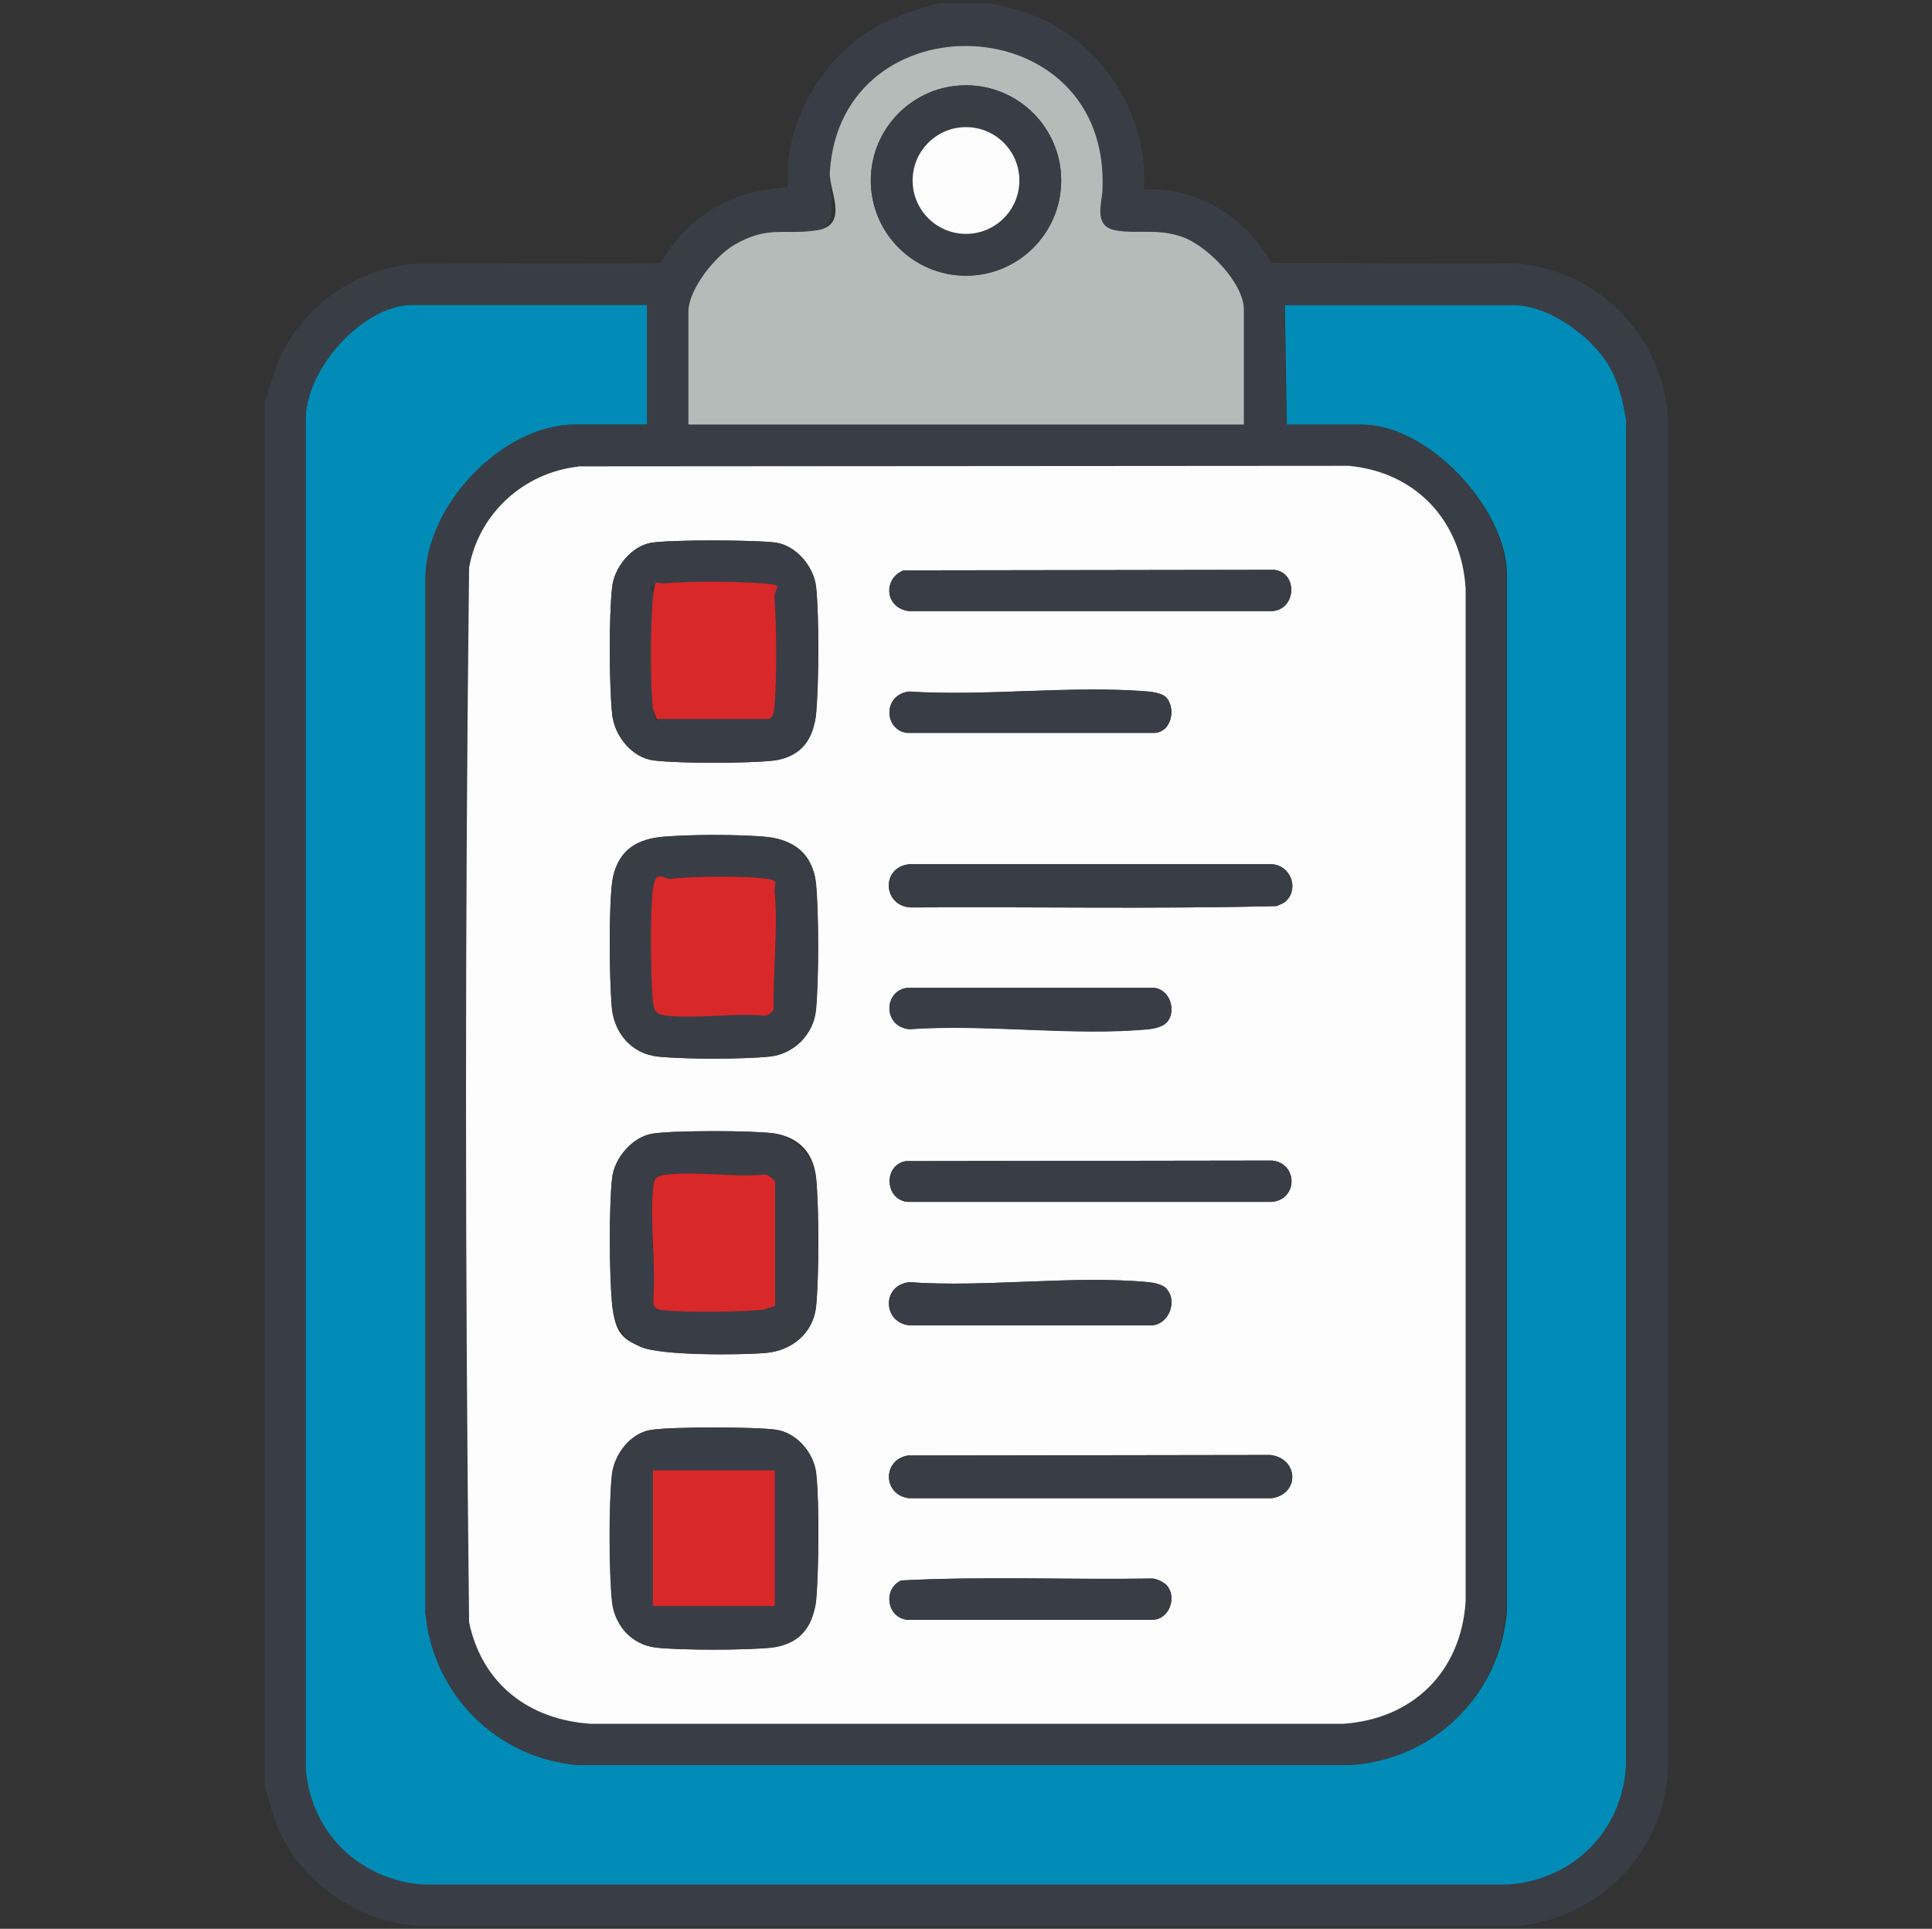
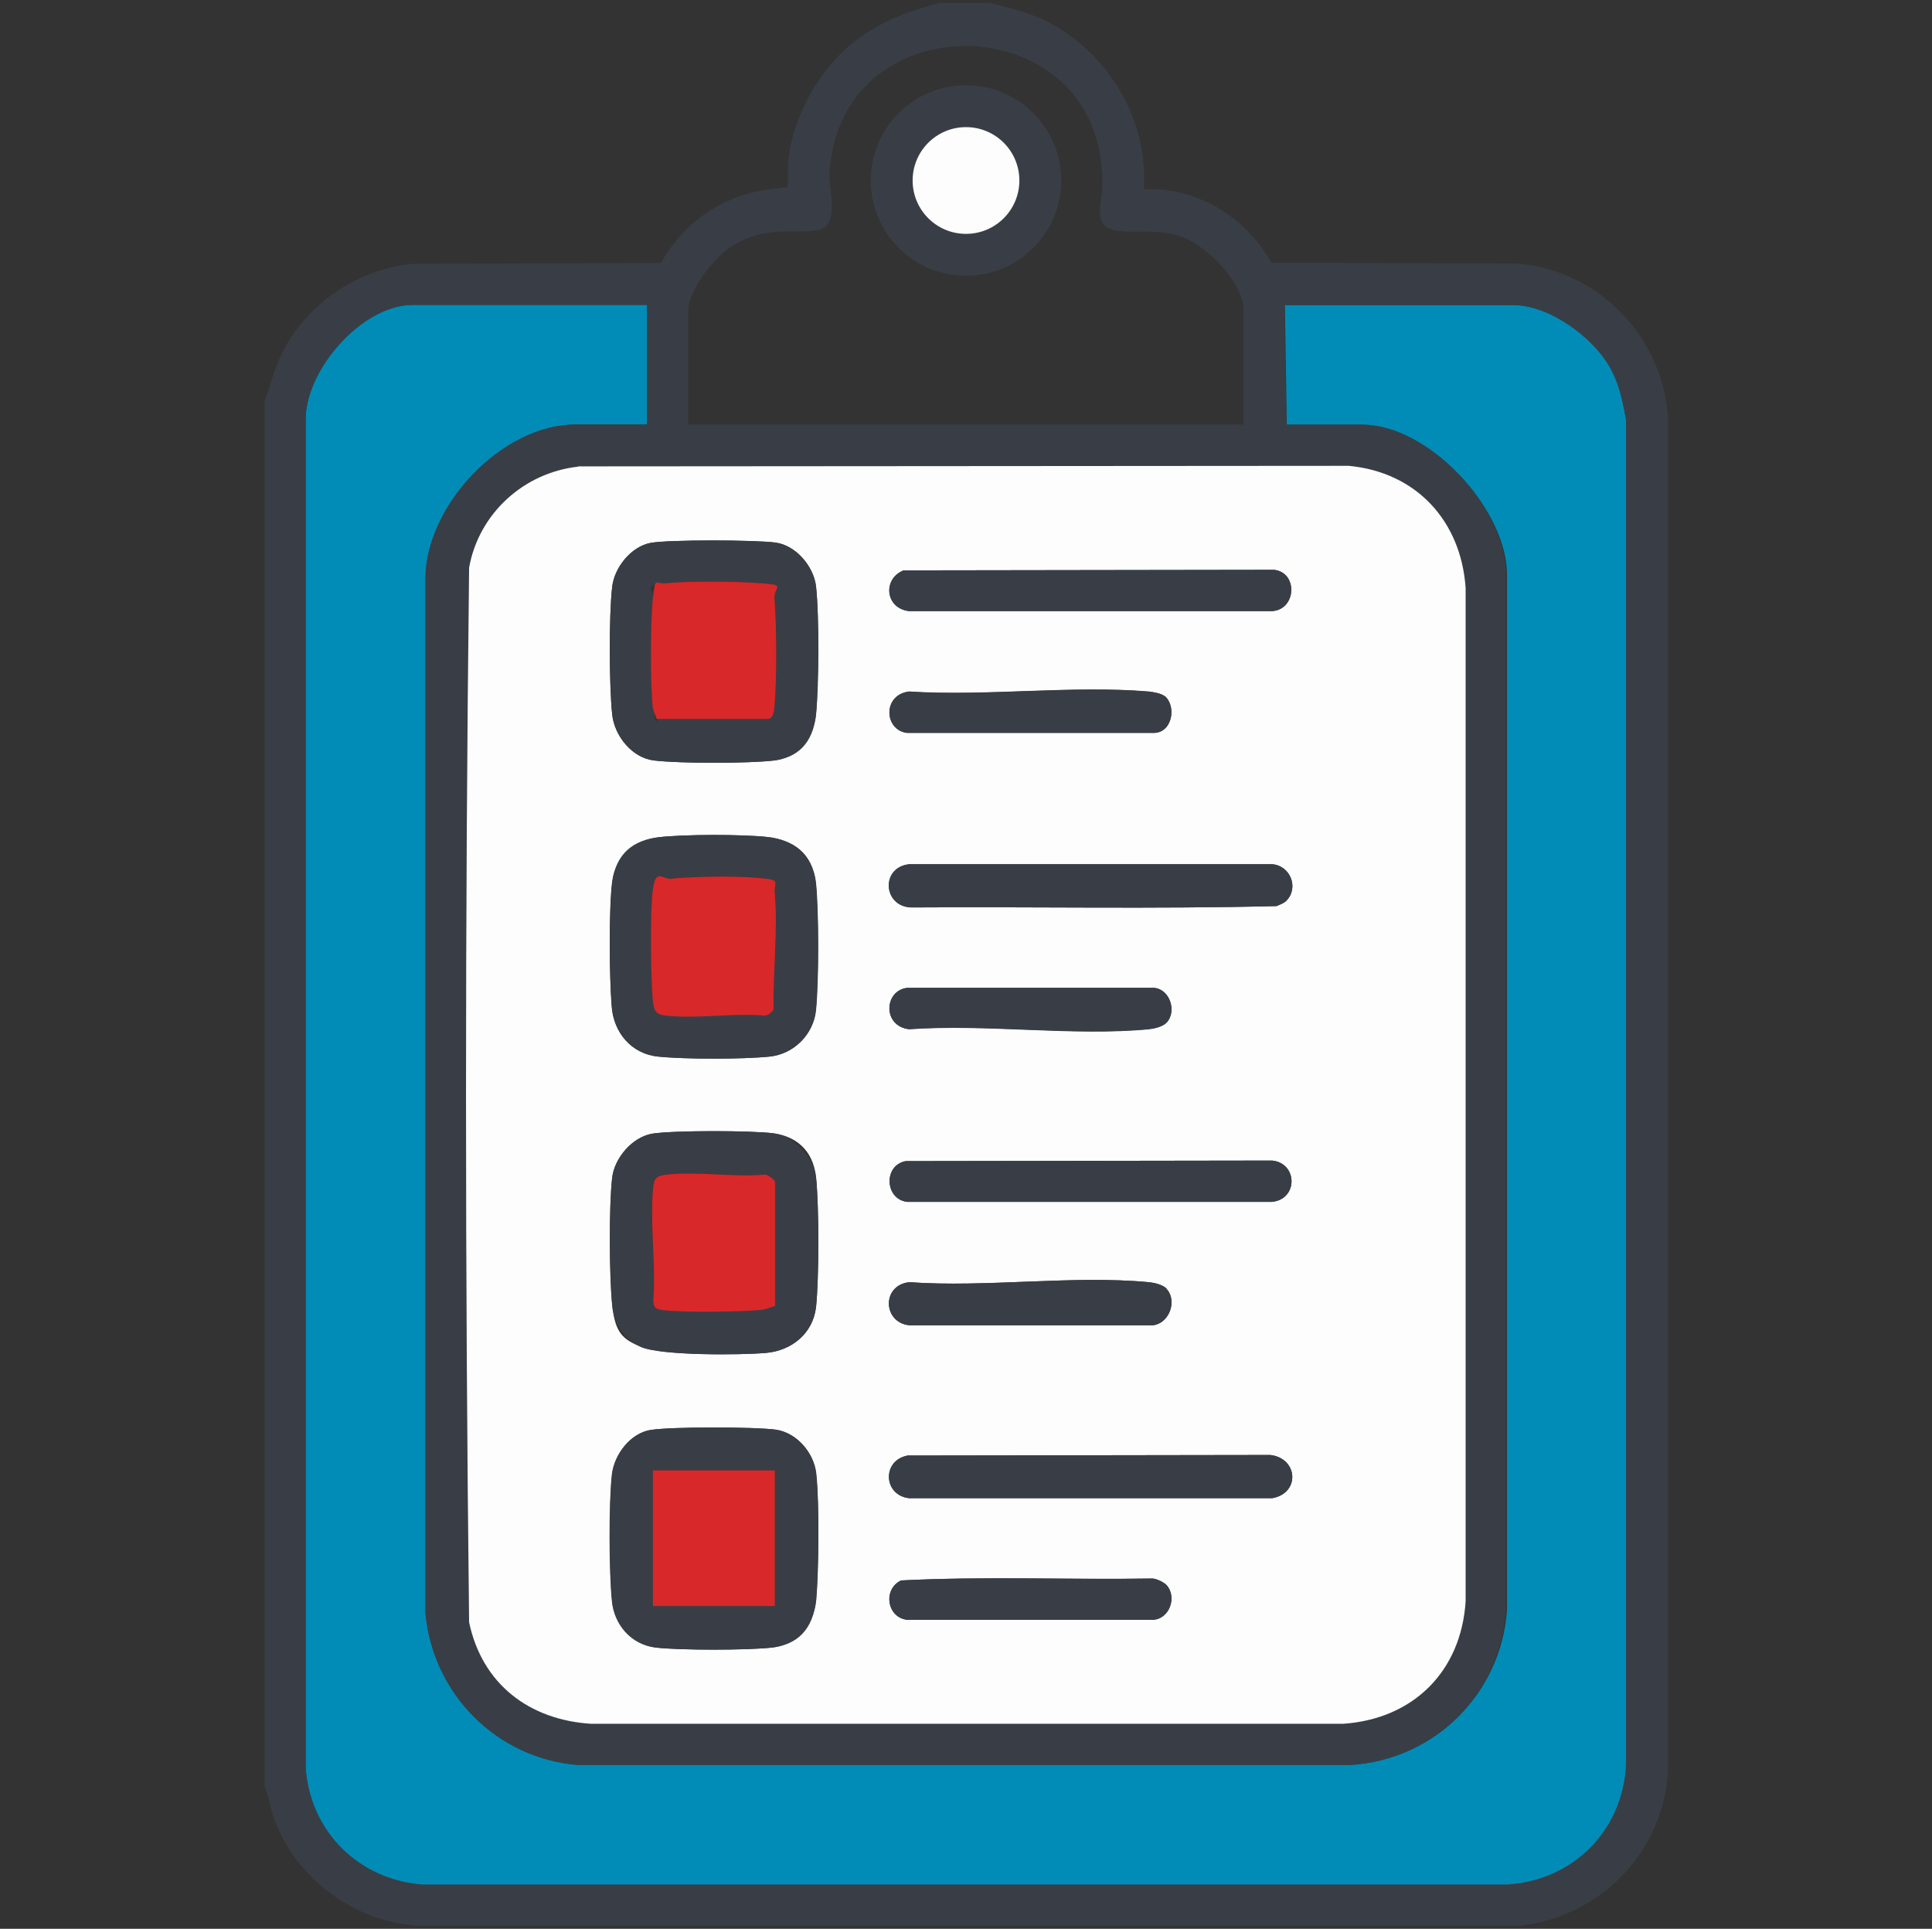
<svg xmlns="http://www.w3.org/2000/svg" id="Livello_1" version="1.1" viewBox="0 0 702.2 701">
  <rect x="0" y="0" width="702.2" height="701" fill="#333333" stroke="none" />
  <defs>
    <style>
      .st0 {
        fill: #d9282a;
      }

      .st1 {
        fill: #b5bbb9;
      }

      .st2 {
        fill: #008cb7;
      }

      .st3 {
        fill: #fff;
      }

      .st4 {
        fill: #393e46;
      }

      .st5 {
        fill: #fdfdfd;
      }
    </style>
  </defs>
  <path class="st3" d="M-1413.8,641h-202.2v-93c3.5-.7,2.4.4,3.3,1.9,5.6,8.8,10.1,19.5,16.1,28.1,37.3,52.8,119.1,10.3,82.6-57.5-17.6-32.8-43.1-74.8-64-105.7s-20.9-27.2-32-40.3c5.1-13.7,15.7-27.2,28.3-34.8,22.3-13.4,43.5-10.1,68-13.2,68.9-8.9,126.1-49.2,165.1-105s25.6-46.2,37.1-58.1c18.6-19.4,50.1-.4,36.1,28-8.9,17.9-31.3,50.3-43.6,67-14.4,19.5-33.7,39.9-52.7,55-9.9,7.8-28.4,16.8-36.2,24.3-1.7,1.7-5.8,8.6-5.8,10.4v292.9Z" />
  <polygon class="st2" points="-1548.5 319.9 -1509.9 314.6 -1464.7 306.6 -1434.1 288 -1399.5 349.2 -1400.9 656.4 -1631 649.8 -1625.7 515.4 -1629.7 367.8 -1592.4 326.6 -1548.5 319.9" />
  <path class="st3" d="M-1918.5,303.9c-4.6-7.7-13-11.8-19.2-17.7-29.1-27.6-49.8-55.6-67.6-91.7-6.4-13-24.7-49.1-27.6-61-7.4-30.3,27.9-43.2,42.4-17.3,10,18,17.2,41.5,26.7,60.3,21.3,42.3,52.2,78.7,93.3,103s104.8,28.7,157.5,53.5c93.8,44.2,130.2,125.9,180.5,210.5,6.7,26.1-20.1,41.3-38.9,22.7-35.7-52.7-62.6-123.9-114.6-162.8-4.5-3.3-12.1-9.4-17.5-8.9s-12.7,8.3-12.7,12.5v233.9h-202.2v-337.2Z" />
  <polygon class="st0" points="-1922.3 218.8 -1963.5 269.4 -1935.6 309.3 -1934.3 648.5 -1708.1 653.8 -1698.8 583.3 -1702.8 407.7 -1669.6 435.6 -1629.7 379.8 -1742.7 302.6 -1867.8 268 -1922.3 218.8" />
  <path class="st4" d="M-866.6,464.1v57.5c0,2.1-1.8,9-2.5,11.5-7.3,27.3-31.5,44.7-58.3,50.1.5,8-1.1,17.6-.1,25.4s.1,2.6,1.5,3.4h21c3.1,0,8.5,7.1,8.4,10.6-2,23.3,3.1,52.2,0,74.8-1,7.4-7.4,13.1-14.9,11.1s-9-5.9-9-9v-63.5l-282.8.5v65c0,1.1-3.4,4.6-4.6,5.3-7.9,4.8-15.6.6-18.3-7.4v-77.8c0-3.3,5.7-9.6,8.4-9.6h22l1.5-3.4.2-271.6c34.2-37.7,72.3-72.4,107.5-109.3l.2-287.6c3.1-22.2,19-36.9,41.4-38.5h243.8c20.9,1.9,37.7,17.3,39.5,38.5v488.7c-.8,14.5-20,35.5-34.5,35.5h-70.4ZM-1062.4-41.5h276.3c1.7-2.2,1.8-8.4,1.6-11.5-.7-10.8-5-19.6-16.5-21.5h-244.8c-5.7-.5-16.5,8.3-16.5,13.5v19.5ZM-1086.4,328.7v-67.4l-84.9,84.4v266.3h220.8v-42.5c0-2.3,4.8-6.9,7.3-7.7,9.6-3.2,18.8-2.5,29-7.9s23.7-20.5,23.7-32.3v-57.5h-84.4c-.9,0-4.2-3-4.9-4.1-5.3-7.2-1.9-17.1,7-18.9h168.8c13.6-1.2,18.5-8.6,19.5-21.5.6-7.8.2-18.1,0-26.1s.3-7.6-1.5-9.4h-116.9c-.3,0-4.1-3-4.5-3.5-7.2-8.2-1.6-19.4,8.8-20.2l112.7.5,1.3-1.4V-17.5c.1,0-277.6-1-277.6-1l-.9,349.3c-4.4,11.1-20.9,8.7-23.1-2.1Z" />
  <path class="st3" d="M-1086.4,328.7c2.2,10.8,18.7,13.2,23.1,2.1l.9-349.3,277.8,1v377.1c-.1,0-1.5,1.4-1.5,1.4l-112.7-.5c-10.3.8-16,12-8.8,20.2.4.5,4.2,3.5,4.5,3.5h116.9c1.8,1.8,1.4,6.5,1.5,9.4.2,8,.6,18.3,0,26.1-1,12.9-5.9,20.3-19.5,21.5h-168.8c-8.9,1.8-12.3,11.7-7,18.9.8,1,4,4.1,4.9,4.1h84.4v57.5c0,11.8-13.7,27-23.7,32.3s-19.5,4.7-29,7.9c-2.5.8-7.3,5.4-7.3,7.7v42.5h-220.8v-266.3l84.9-84.4v67.4ZM-921.1,16c-82.8.3-101.8,78.7-83.2,146.5,4.2,15.3,17.7,49.5,27.7,61.2s22.8,4.1,21.7-7.7-11.9-22.5-14.6-28.3c-15.7-33.6-25.6-76.8-10.6-112.3,21.8-51.4,104.6-48.1,121.9,8,19.5,63.5-25,134.8-65.5,180.3-3.6,11.1,7.8,20.6,18,14s21.2-24.4,26.4-31.5c20.1-27.8,37.3-60.3,44.9-94,15-66.8-8.6-136.4-86.8-136.2ZM-862.4,113.4c0-32.1-26-58.2-58.2-58.2s-58.2,26-58.2,58.2,26,58.2,58.2,58.2,58.2-26,58.2-58.2ZM-954.9,251.6c-11.2-9.5-19.3,4.2-26.1,10.7-44.9,43.3-87.8,89-133.1,132.2-8.9,8.5-3.7,22.9,9.1,21.6,4.2-.4,8-6.1,10.5-8.5,36.2-34.3,71-70.2,106.5-105.3,3.3-3.2,20.7-23.1,22.9-23.1,2.9,1.6,5.6,7.5,7.2,10.8,28.8,62-43.6,97.4-77.2,138.1-11,13.3,0,17.4,7.5,26.5,18,22,16,44.3-.6,66.3-5.4,7.2-17.3,14.1-8.4,24.6s22.8-4,28.8-12.2c22.7-30.9,21.7-66.1-2.8-95.6,34.6-40.4,87.4-66.7,82.9-127.1-1.2-16.7-14.5-48.1-27.4-59.1ZM-960.2,404.4c-5.2,5.9-2.1,18.3,6.2,19.6,17.4,2.8,41.7-1.9,59.8,0,10.6-2.6,13-18.3,2.5-22.4-.3-.1-6.9-1.5-7.3-1.6-9.9-.9-48.7-1.2-56.5,1.5s-4.1,2.1-4.7,2.8Z" />
  <path class="st2" d="M-1062.4-41.5v-19.5c0-5.1,10.8-14,16.5-13.5h244.8c11.5,1.8,15.9,10.7,16.5,21.5s.1,9.3-1.6,11.5h-276.3ZM-941.2-67.2c-5.5,5.9-2.3,17.7,5.4,19.4s20,.7,23.5,0c11.7-2.4,10.9-20.3,1-22.5s-20.1-.8-23.7-.2-5.1,2.1-6.2,3.3Z" />
  <path class="st4" d="M-921.1,16c78.2-.2,101.7,69.3,86.8,136.2-7.6,33.7-24.8,66.2-44.9,94-5.2,7.2-19.9,27.4-26.4,31.5-10.2,6.6-21.7-2.9-18-14,40.5-45.5,85.1-116.8,65.5-180.3-17.3-56.1-100.1-59.4-121.9-8-15,35.5-5.1,78.7,10.6,112.3,2.7,5.8,14.3,24.3,14.6,28.3,1.1,11.8-12.9,18.1-21.7,7.7s-23.5-45.9-27.7-61.2c-18.7-67.8.4-146.3,83.2-146.5Z" />
  <path class="st4" d="M-954.9,251.6c12.9,11,26.1,42.4,27.4,59.1,4.5,60.4-48.3,86.7-82.9,127.1,24.5,29.5,25.5,64.7,2.8,95.6-6,8.2-18.6,24.3-28.8,12.2s3-17.4,8.4-24.6c16.6-22,18.6-44.3.6-66.3-7.4-9.1-18.4-13.2-7.5-26.5,33.5-40.7,106-76.1,77.2-138.1-1.5-3.3-4.3-9.2-7.2-10.8-2.2,0-19.7,19.8-22.9,23.1-35.5,35.2-70.3,71.1-106.5,105.3-2.5,2.3-6.4,8-10.5,8.5-12.8,1.4-17.9-13.1-9.1-21.6,45.3-43.2,88.1-88.8,133.1-132.2,6.8-6.6,14.9-20.3,26.1-10.7Z" />
  <path class="st4" d="M-862.4,113.4c0,32.1-26,58.2-58.2,58.2s-58.2-26-58.2-58.2,26-58.2,58.2-58.2,58.2,26,58.2,58.2ZM-886,113.4c0-19-15.4-34.4-34.4-34.4s-34.4,15.4-34.4,34.4,15.4,34.4,34.4,34.4,34.4-15.4,34.4-34.4Z" />
  <path class="st4" d="M-960.2,404.4c.6-.7,3.7-2.5,4.7-2.8,7.8-2.7,46.6-2.4,56.5-1.5.4,0,7,1.4,7.3,1.6,10.6,4.1,8.2,19.9-2.5,22.4-18.2-1.9-42.4,2.8-59.8,0-8.4-1.3-11.5-13.7-6.2-19.6Z" />
  <path class="st4" d="M-941.2-67.2c1.1-1.2,4.6-3,6.2-3.3,3.7-.6,20.3-.6,23.7.2,9.8,2.2,10.7,20.2-1,22.5-3.6.7-20.1.8-23.5,0-7.6-1.7-10.9-13.6-5.4-19.4Z" />
  <circle class="st0" cx="-920.5" cy="113.4" r="34.4" />
  <path class="st4" d="M-1688.3,658c-1.2,6.7-10.5,11.3-16.9,11.1-72.1-4.7-151.7,6-222.9,0-9.4-.8-16.8-3.2-17-14v-337.9c-.6-3.2-29.5-28.9-34.6-34.7-22.5-25.1-39-53.3-53.6-83.6-7.1-14.7-26.5-53.7-28.1-67.8-6-52.9,64.1-78.3,93.1-31.1,27,44.1,30.7,85.6,72,125.7,62.8,61,124.5,48.8,195.8,83.1,24.1,11.6,47.1,27.6,67.8,44.4,2.6.5,11.1-13.7,13.8-16.8,39.9-46,87.9-28.9,139.8-46.1,75.3-24.9,108.2-82.6,147.9-145.7,34.8-35.6,94.5-7.2,86.7,42.4-2.2,14-27.4,50.3-36.5,63.8-28.5,42.4-59.6,79.5-104.9,105v299.3c-.6,6.6-3.4,10.1-9.2,12.8l-237.2.5c-7.2-2.9-9.6-5.5-10.4-13.3-4.4-48.7,3.5-104,0-153.5-12-23-26.5-45.2-45.7-62.8v219.1ZM-1918.5,303.9v337.2h202.2v-233.9c0-4.3,8.1-12.1,12.7-12.5s13.1,5.5,17.5,8.9c52.1,38.9,78.9,110.1,114.6,162.8,18.8,18.6,45.6,3.5,38.9-22.7-50.3-84.6-86.7-166.3-180.5-210.5-52.7-24.8-106.1-23.1-157.5-53.5s-71.9-60.6-93.3-103c-9.5-18.9-16.7-42.3-26.7-60.3-14.4-26-49.7-13-42.4,17.3s21.1,47.9,27.6,61c17.8,36.1,38.5,64.1,67.6,91.7,6.2,5.9,14.6,10,19.2,17.7ZM-1413.8,641v-292.9c0-1.8,4.1-8.7,5.8-10.4,7.8-7.5,26.3-16.5,36.2-24.3,19.1-15,38.3-35.5,52.7-55,12.4-16.7,34.8-49.1,43.6-67,14-28.3-17.5-47.4-36.1-28-11.4,11.9-26.3,42.6-37.1,58.1-38.9,55.8-96.2,96.1-165.1,105-24.5,3.1-45.6-.2-68,13.2s-23.2,21.1-28.3,34.8c11,13.1,22.3,26.1,32,40.3,20.9,30.9,46.3,72.9,64,105.7,36.5,67.9-45.4,110.3-82.6,57.5-6.1-8.6-10.5-19.3-16.1-28.1-.9-1.5.2-2.6-3.3-1.9v93h202.2Z" />
  <path class="st4" d="M-1415.5,176.8c0,58.3-47.3,105.6-105.6,105.6s-105.6-47.3-105.6-105.6,47.3-105.6,105.6-105.6,105.6,47.3,105.6,105.6ZM-1442.9,176.7c0-43.2-35.1-78.3-78.3-78.3s-78.3,35.1-78.3,78.3,35.1,78.3,78.3,78.3,78.3-35.1,78.3-78.3Z" />
  <path class="st4" d="M-1680.3,152.6c0,58.3-47.3,105.6-105.6,105.6s-105.6-47.3-105.6-105.6,47.3-105.6,105.6-105.6,105.6,47.3,105.6,105.6ZM-1707.6,152.5c0-43.2-35.1-78.3-78.3-78.3s-78.3,35.1-78.3,78.3,35.1,78.3,78.3,78.3,78.3-35.1,78.3-78.3Z" />
  <circle class="st3" cx="-1521.2" cy="176.7" r="78.3" />
  <circle class="st3" cx="-1785.9" cy="152.5" r="78.3" />
  <g>
    <path class="st2" d="M235.2,110.8v43.5h-26c-26.6,0-54,29-54.5,55.3v376.6c2.6,29.4,25.8,52.8,55.3,55.2h281c30.3-1.8,54.4-25.7,56.7-55.9V207.6c-1-23.6-28.7-53.2-52.5-53.2h-27.5l-.7-43.5h83.1c12.9,0,28.6,11.4,34.9,22.2,3.6,6.3,4.8,12.5,6.1,19.6v488.6c-1,24-19.1,42.4-43.1,43.9H153.5c-23.1-1.8-40.7-19.2-42.4-42.4V153.2c-.6-18.4,20.4-42.4,38.9-42.4h85.2Z" />
    <path class="st4" d="M359.3,1c5.9,1.5,11.7,2.7,17.4,5.1,24.3,10.1,40.9,36.2,39,62.7,19.5-.9,37,10.1,46.4,26.7l89.5.3c29.2,2.5,52.3,26.1,54.6,55.3v492.9c-1.8,29.4-24.8,52.7-53.9,55.9H151.4c-23-1.8-43.8-17.2-51.7-38.8-1.4-3.9-1.9-8-3.5-11.8V145.8c2.2-5.8,3.4-11.4,6.1-17,9-18.4,27.3-30.8,47.7-32.9l90.2-.3c8.2-14.6,22.2-24.4,38.9-26.7s5.7.3,6.7-.4.5-7.9.7-10c1.7-16.5,11.5-33.8,24.6-43.8,9.3-7.1,19.1-10.6,30.3-13.6h17.8ZM452,154.3v-41.7c0-9.8-13.3-23.1-22.1-26.4-9.4-3.5-16.4-1-24.6-2.5s-4.9-9.8-4.7-14.6c3-67.1-95.3-70.3-99.1-6.4-.4,6.3,4.2,19.6-4.7,21s-17.8-1.9-30.2,5.4c-6.8,4-16.5,16.1-16.5,24.2v41h201.8ZM235.2,110.8h-85.2c-18.5,0-39.5,24-38.9,42.4v489.3c1.7,23.2,19.3,40.6,42.4,42.4h394.4c24-1.5,42.1-19.8,43.1-43.9V152.6c-1.3-7-2.5-13.3-6.2-19.6-6.3-10.8-22-22.2-34.9-22.2h-83.1l.7,43.5h27.5c23.7,0,51.5,29.6,52.3,53.2v378c-2.1,30.3-26.2,54.1-56.6,56H209.9c-29.5-2.5-52.6-25.9-55.3-55.3V209.6c.6-26.3,28-55.3,54.6-55.3h26v-43.5ZM210.1,169.5c-19.8,2.2-36.1,17.1-39.6,36.7-1.5,127.6-1.5,255.7,0,383.3,4.6,22.4,21.8,35.6,44.4,36.9h273.2c25.5-1.7,42.9-19,44.6-44.6V213.9c-1.5-24.5-17.9-42.2-42.5-44.5l-280.1.2Z" />
    <path class="st5" d="M210.1,169.5l280.1-.2c24.6,2.3,40.9,20.1,42.5,44.5v368.1c-1.6,25.6-19.1,42.9-44.6,44.6H214.9c-22.6-1.4-39.7-14.5-44.4-36.9-1.5-127.6-1.5-255.7,0-383.3,3.5-19.6,19.8-34.5,39.6-36.7ZM236.5,197.3c-7.1,1.3-13.2,8.9-14,16-1.2,10.3-1.1,35.8,0,46.3.8,7.8,7.2,15.9,15.3,16.8,9.4,1.1,34.1,1.1,43.5,0,8.4-.9,14.5-8.7,15.3-16.8s1.2-35.7,0-46.4c-.8-7.3-7.2-15-14.7-16s-38.7-1.1-45.4.1ZM328.4,207.3c-7.7,3.1-6.7,13.8,2,14.8h132c8.8-.6,9.4-14,.7-15l-134.7.2ZM423.3,253c-1.2-1-4.2-1.5-5.8-1.7-27.8-2.3-58.9,1.8-87.1,0-9.7,1.2-9.1,14-.7,15h89.9c6.6-.3,8-9.8,3.7-13.4ZM239.3,304.3c-8.8,1-15.6,7.1-16.8,16s-1.1,34.6-.2,45.5c.7,9.4,7.1,17.2,16.8,18.2,9.6,1,31,1,40.6,0,8.7-.9,15.9-8,16.8-16.8,1.1-10.9,1.1-35.4,0-46.3s-8.3-15.7-17.6-16.7-30.2-1-39.7.1ZM467.5,327.4c4.7-4.7,1.5-12.8-5.1-13.3h-132c-10.3,1.2-9.5,15.3.7,15.7,44.3-.3,88.7.6,132.9-.5,1.1-.5,2.6-1,3.5-1.9ZM424,371.7c3.7-4,1.4-12-4.4-12.7h-89.9c-8.4,1-9,13.9.7,15,28-2,59.5,2.6,87.1,0,2-.2,5.1-.9,6.5-2.4ZM237.2,412c-7.3,1.1-13.9,8.8-14.7,16-1.2,10.4-1.1,35.7,0,46.3s4.2,12.5,10.4,15.2c7.4,3.3,36.6,3,45.5,2.2,9.3-.8,17.1-7.1,18.2-16.7,1.1-10.5,1.1-36.6,0-47.1s-8-15-15.4-16c-8-1-36.2-1.1-44,.1ZM329.2,422c-8.2,1.5-7.6,13.9.5,14.8h132.7c9.4-1,9.3-14,0-15l-133.2.2ZM424,468.4c-1.4-1.5-4.5-2.2-6.5-2.4-27.5-2.6-59.1,2-87.1,0-10.3,1.2-9.5,15.3.7,15.7h87c6.6,0,10.1-8.8,5.8-13.3ZM236.5,519.7c-7.4,1.2-13.1,8.8-14,16-1.2,10.3-1.1,35.8,0,46.3.8,8.3,7.5,15.8,16,16.8s32.8,1,42.1,0c9.1-1,15.3-8.6,16.1-17.5s1.2-34.8,0-45.7c-.8-7.5-7-14.9-14.7-16-7.7-1-38-1.1-45.4.1ZM329.9,529c-9.3,1.7-8.9,14.4.5,15.5h132c10.2-1.8,9.4-14.5-.7-15.7l-131.8.2ZM424,576.1c-.9-1-3.7-2.3-5.1-2.4-30.4.5-61.1-.9-91.4.7-6.7,3.2-5.2,13.5,2.2,14.3h89.2c6.2-.2,9-8.3,5.1-12.6Z" />
    <path class="st4" d="M237.2,412c7.8-1.2,36-1.2,44-.1,7.4,1,14.6,8.6,15.4,16,1.1,10.5,1.1,36.6,0,47.1-1.1,9.7-8.9,15.9-18.2,16.7-9,.8-38.2,1-45.5-2.2-6.2-2.7-9.8-8.6-10.4-15.2-1-10.6-1.2-35.9,0-46.3.9-7.2,7.5-14.8,14.7-16ZM281.6,474.6v-45.3c0-.4-2.8-3-3.9-2.5-11.3,1-24.7-1.3-35.7,0-3.3.4-4.3,1.4-4.7,4.6-1.3,13,1.1,28.2,0,41.4,0,2.3,1.1,2.9,3.2,3.2,7.4,1,28,.7,35.7,0,2.2-.2,3.4-.9,5.3-1.5Z" />
    <path class="st4" d="M239.3,304.3c9.4-1.1,30.2-1.1,39.7-.1s16.6,7.3,17.6,16.7,1.1,35.4,0,46.3c-.9,8.7-8,15.9-16.8,16.8-9.6,1-31,1-40.6,0-9.7-1-16.1-8.7-16.8-18.2-.9-10.9-1.2-35,.2-45.5s8-15,16.8-16ZM244.3,319.3c-3.3.3-6.3-.1-6.9,3.8-1.2,7.9-.9,32.2,0,40.6.3,3.5,1,4.9,4.7,5.3,11,1.3,24.4-1,35.7,0,1.6,0,2.7-1,3.5-2.2-.3-13.4,1.6-29.1.4-42.5-.4-4-1.3-4.9-5.4-5.3-8-.8-23.8-.6-31.9.2Z" />
    <path class="st4" d="M236.5,197.3c6.7-1.2,38.2-1.1,45.4-.1s13.9,8.7,14.7,16c1.2,10.6,1.1,35.6,0,46.4s-7,15.8-15.3,16.8c-9.4,1.1-34.1,1.1-43.5,0-8.1-.9-14.5-9-15.3-16.8-1.1-10.5-1.2-36,0-46.3.8-7.1,6.9-14.6,14-16ZM238.8,261.3h40.3c2.1,0,2.4-3.1,2.5-4.6.9-10.4.8-28.9,0-39.3-.3-4.2-.3-5-4.6-5.4-9.1-.7-26.1-.9-35,0s-4.2,1.8-4.6,5.4c-.9,8.2-1.1,31.9,0,40s1.3,3.8,1.5,3.9Z" />
    <path class="st4" d="M467.5,327.4c-.8.9-2.4,1.4-3.5,1.9-44.2,1.1-88.6.2-132.9.5-10.2-.5-11.1-14.5-.7-15.7h132c6.6.5,9.8,8.6,5.1,13.3Z" />
    <path class="st4" d="M329.9,529l131.8-.2c10.2,1.2,10.9,13.9.7,15.7h-132c-9.5-1.1-9.9-13.8-.5-15.5Z" />
    <path class="st4" d="M328.4,207.3l134.7-.2c8.7,1,8.1,14.4-.7,15h-132c-8.6-1-9.7-11.7-2-14.8Z" />
    <path class="st4" d="M329.2,422l133.2-.2c9.3,1,9.4,14,0,15h-132.7c-8.1-1-8.7-13.3-.5-14.8Z" />
    <path class="st4" d="M424,468.4c4.2,4.6.7,13.4-5.8,13.3h-87c-10.2-.4-11.1-14.5-.7-15.7,28,2,59.5-2.6,87.1,0,2,.2,5.1.9,6.5,2.4Z" />
    <path class="st4" d="M423.3,253c4.3,3.6,2.9,13.1-3.7,13.4h-89.9c-8.4-1-9-13.8.7-15,28.2,1.8,59.2-2.4,87.1,0,1.6.1,4.6.6,5.8,1.7Z" />
    <path class="st4" d="M424,576.1c3.9,4.4,1,12.5-5.1,12.6h-89.2c-7.3-.9-8.9-11.1-2.2-14.3,30.3-1.5,60.9-.2,91.4-.7,1.5,0,4.2,1.4,5.1,2.4Z" />
    <path class="st4" d="M424,371.7c-1.4,1.5-4.5,2.2-6.5,2.4-27.5,2.6-59.1-2-87.1,0-9.7-1.2-9.1-14-.7-15h89.9c5.8.7,8.1,8.6,4.4,12.6Z" />
    <path class="st0" d="M281.6,474.6c-1.9.6-3.2,1.3-5.3,1.5-7.7.7-28.3,1-35.7,0-2.1-.3-3.1-.9-3.2-3.2,1.1-13.3-1.3-28.4,0-41.4.3-3.2,1.3-4.2,4.7-4.6,11-1.3,24.4,1,35.7,0,1-.4,3.9,2.1,3.9,2.5v45.3Z" />
    <path class="st0" d="M244.3,319.3c8.1-.8,23.9-1,31.9-.2s5,1.3,5.4,5.3c1.2,13.3-.7,29-.4,42.5-.9,1.2-1.9,2.2-3.5,2.2-11.3-1-24.7,1.3-35.7,0-3.7-.4-4.3-1.8-4.7-5.3-.8-8.4-1.1-32.7,0-40.6s3.6-3.4,6.9-3.8Z" />
    <path class="st0" d="M238.8,261.3c-.2-.1-1.4-3.2-1.5-3.9-1-8-.9-31.8,0-40s.9-5,4.6-5.4c8.9-.9,25.9-.7,35,0s4.3,1.2,4.6,5.4c.8,10.4.9,28.9,0,39.3-.1,1.5-.4,4.6-2.5,4.6h-40.3Z" />
-     <path class="st1" d="M452,154.3h-201.8v-41c0-8.1,9.7-20.2,16.5-24.2,12.4-7.3,18.2-3.6,30.2-5.4s4.3-14.7,4.7-21c3.8-63.9,102.1-60.7,99.1,6.4-.2,4.8-3.4,13.1,4.7,14.6s15.2-.9,24.6,2.5c8.9,3.3,22.1,16.6,22.1,26.4v41.7ZM385.7,65.6c0-19.1-15.5-34.6-34.6-34.6s-34.6,15.5-34.6,34.6,15.5,34.6,34.6,34.6,34.6-15.5,34.6-34.6Z" />
    <path class="st4" d="M385.7,65.6c0,19.1-15.5,34.6-34.6,34.6s-34.6-15.5-34.6-34.6,15.5-34.6,34.6-34.6,34.6,15.5,34.6,34.6ZM370.5,65.6c0-10.7-8.7-19.4-19.4-19.4s-19.4,8.7-19.4,19.4,8.7,19.4,19.4,19.4,19.4-8.7,19.4-19.4Z" />
    <circle class="st5" cx="351.1" cy="65.6" r="19.4" />
    <path class="st4" d="M236.5,519.7c7.4-1.2,37.8-1.2,45.4-.1,7.7,1.1,13.9,8.5,14.7,16,1.2,10.9,1,34.6,0,45.7s-7,16.5-16.1,17.5c-9.3,1-32.9,1-42.1,0s-15.2-8.5-16-16.8c-1.1-10.5-1.2-36,0-46.3.9-7.1,6.6-14.7,14-16ZM281.6,534.4h-44.3s0,49.3,0,49.3h44.3s0-49.3,0-49.3Z" />
    <rect class="st0" x="237.3" y="534.4" width="44.3" height="49.3" />
  </g>
</svg>